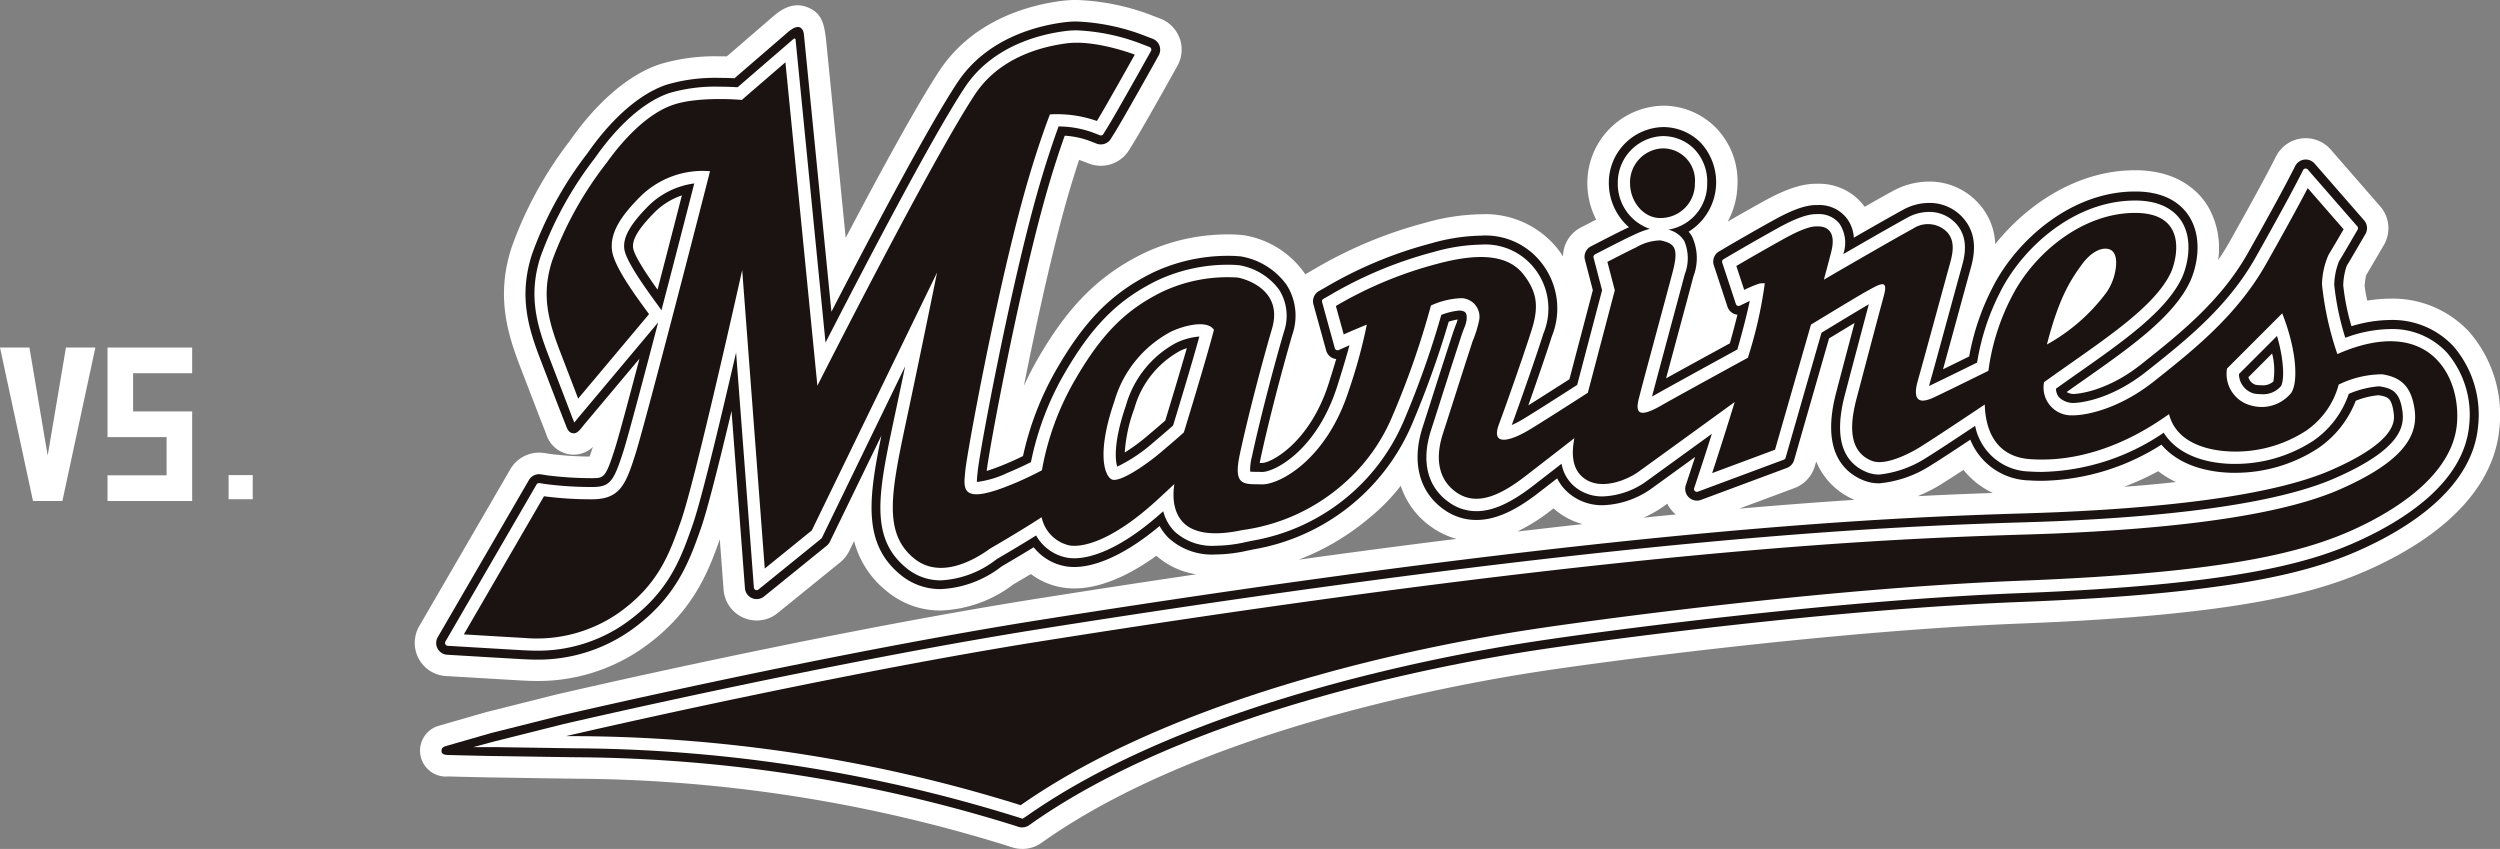
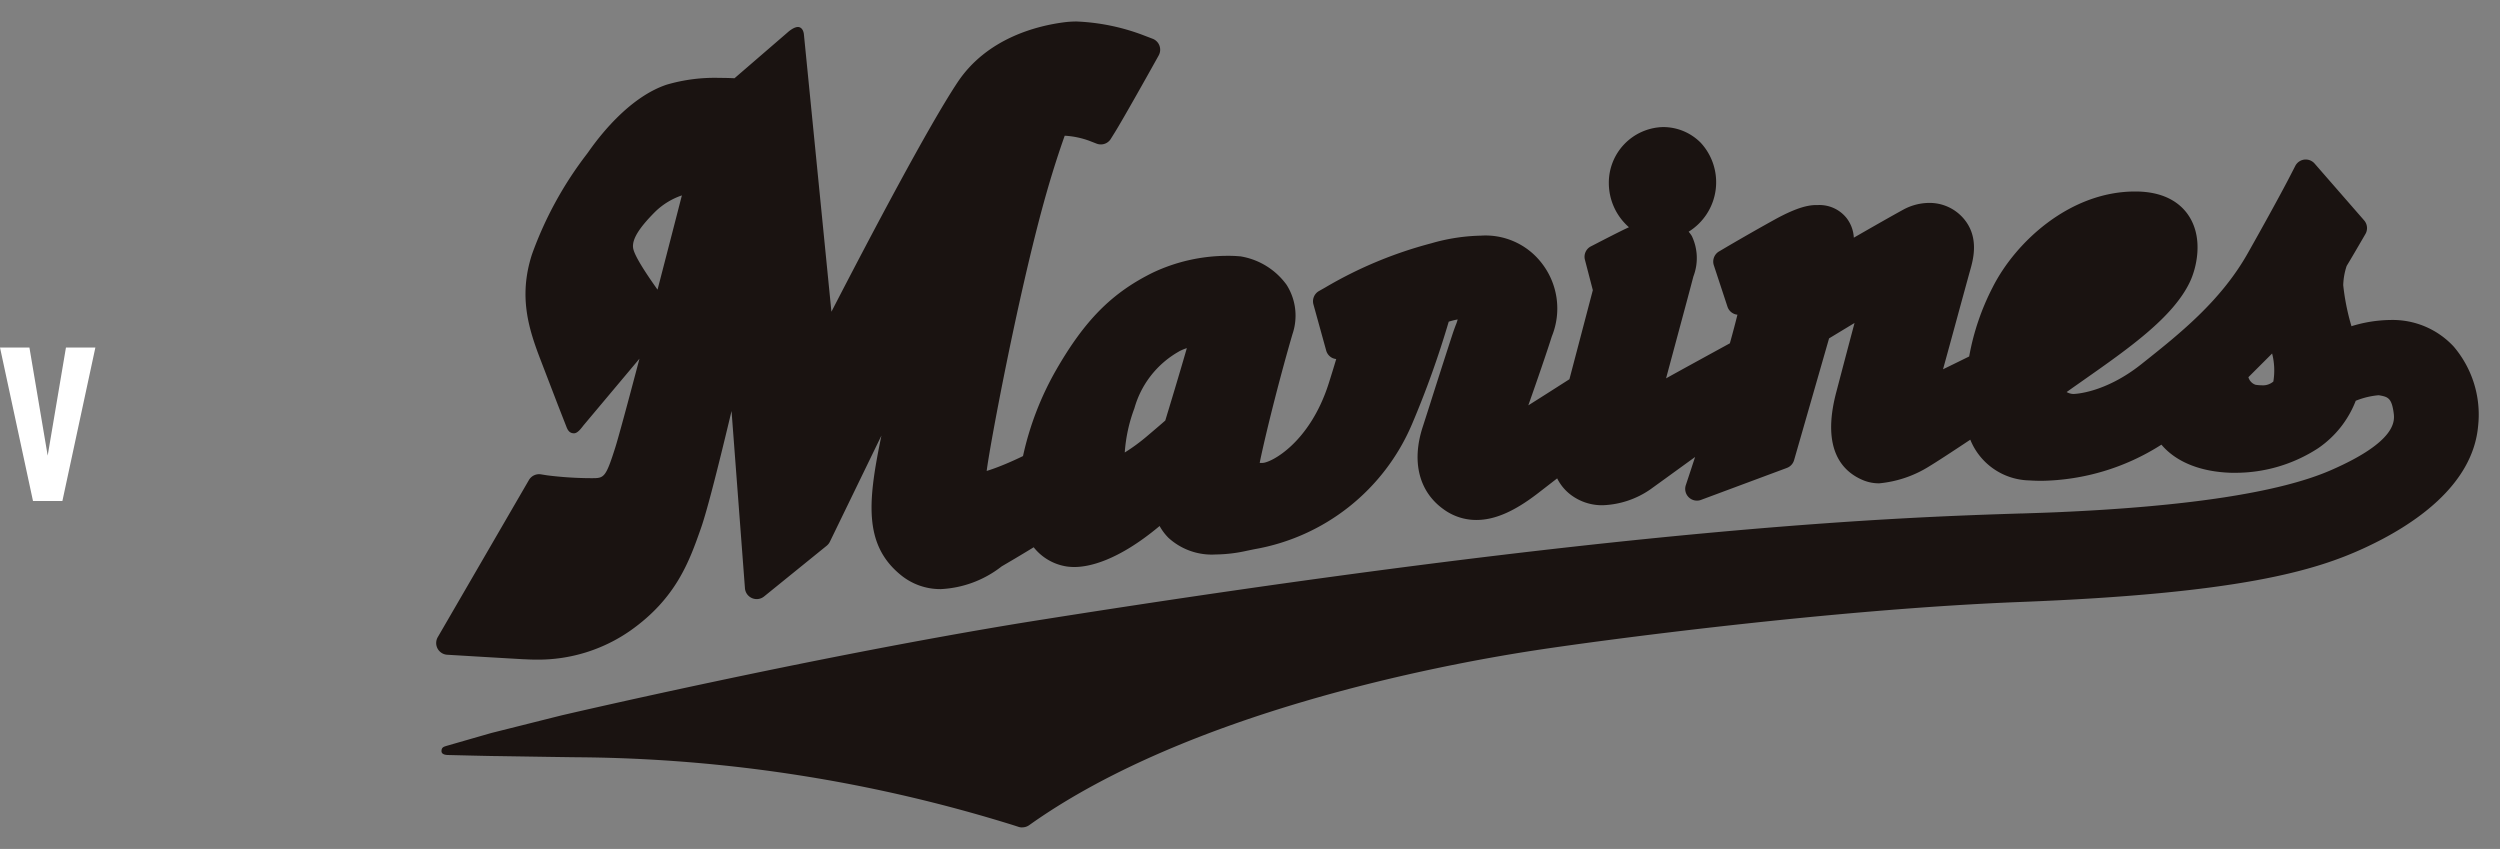
<svg xmlns="http://www.w3.org/2000/svg" width="246.407" height="83.67" viewBox="0 0 246.407 83.67">
  <rect x="0" y="0" width="246.407" height="83.67" fill="#808080" stroke="none" />
  <g id="グループ_29726" data-name="グループ 29726" transform="translate(6749.69)">
    <g id="グループ_29029" data-name="グループ 29029" transform="translate(11768.2)">
-       <path id="パス_115026" data-name="パス 115026" d="M78.232,282.827a3.289,3.289,0,0,1-1.006-.157l-.447-.146a145.508,145.508,0,0,0-42.151-6.613c-.461,0-3.3-.041-8.436-.124h-.07c-.32,0-2.924-.061-4.446-.1l-.024,0a2.553,2.553,0,0,1-.839-5.021c.026-.007,4.437-1.282,4.616-1.328l6.846-1.718c.241-.056,24.319-5.685,45.822-9.2q9.143-1.458,17.287-2.657a7.729,7.729,0,0,1-3.935-1.828c-3.63,2.622-6.352,3.219-8.076,3.219a7.206,7.206,0,0,1-1.067-.076,7.054,7.054,0,0,1-3.225-1.342c-.749.447-1.371.811-1.713,1.01a12.551,12.551,0,0,1-7.15,2.584,8.2,8.2,0,0,1-5.313-1.883,9.286,9.286,0,0,1-3.248-4.964l-.475.978a3.3,3.3,0,0,1-.889,1.116l-6.176,5.008a3.273,3.273,0,0,1-5.323-2.3l-.375-4.965c-1.159,3.276-2.7,7.263-7.581,10.707a18,18,0,0,1-10.453,3.249c-.588,0-1.067-.028-1.326-.041l-.055,0c-1.175-.065-5.945-.351-5.992-.353l-1.582-.094a3.254,3.254,0,0,1-2.69-1.719,3.293,3.293,0,0,1,.053-3.19L27.778,245.4a3.273,3.273,0,0,1,3.348-1.589l.607.094a33.506,33.506,0,0,0,3.853.253c.1-.279.224-.633.328-.949a2.779,2.779,0,0,1-1.867.762h-.041a2.852,2.852,0,0,1-2.7-2.044s-.779-1.989-.782-2c-.03-.079-.661-1.721-1.741-4.531-1.3-3.375-2.437-7.073-.882-11.857a38.274,38.274,0,0,1,5.72-10.476l.254-.355c1.51-2.121,4.648-5.883,8.63-7.22a18.862,18.862,0,0,1,5.894-.778c.236,0,.472,0,.71.008l4.391-3.79c.6-.513,1.908-1.724,3.584-1.046,1.436.581,1.625,1.686,1.811,3.2L60.829,222.6c3.436-6.529,7.094-13.234,9.246-16.484,3.367-5.081,9-6.487,12.055-6.873a11.625,11.625,0,0,1,1.474-.09,23.022,23.022,0,0,1,7.23,1.452l1.008.387a3.273,3.273,0,0,1,1.684,4.652l-.526.944c-.7,1.256-3.056,5.449-3.834,6.7l-.406.659a3.267,3.267,0,0,1-3.974,1.323L84.071,215c-.076-.028-.158-.056-.238-.084-.417,1.254-.909,2.838-1.418,4.68-1.454,5.273-2.944,12.162-4.023,17.6.408-.9.856-1.778,1.336-2.614,3.015-5.244,6.03-8.266,10.405-10.432a19.384,19.384,0,0,1,8.374-1.889,13.748,13.748,0,0,1,1.449.067l.09.011a9.083,9.083,0,0,1,5.993,3.721c.03.05.061.095.092.143a3.052,3.052,0,0,1,.294-.186l.631-.361a43.078,43.078,0,0,1,10.929-4.55,20.932,20.932,0,0,1,5.447-.83,9.115,9.115,0,0,1,7.566,3.4c.194.254.37.5.532.755a3.257,3.257,0,0,1,1.772-2.86l.662-.342.832-.428a7.947,7.947,0,0,1-.868-3.587,7.625,7.625,0,0,1,7.4-7.638,7.3,7.3,0,0,1,5.3,2.2,7.577,7.577,0,0,1,2.1,5.567,8.068,8.068,0,0,1-.961,3.656c.949-.55,2.27-1.305,3.56-2.017,2.719-1.5,4.141-1.712,5.168-1.714h.2a5.557,5.557,0,0,1,4.442,2.1c.043.055.086.113.127.17,1.206-.687,2.129-1.206,2.755-1.547a7.507,7.507,0,0,1,3.576-.936,6.5,6.5,0,0,1,4.961,2.223,6.259,6.259,0,0,1,1.574,3.941c3.125-3.911,8.089-7.281,13.768-7.281h.2c4.206.059,6.163,2.214,6.96,3.493a8.17,8.17,0,0,1,1.044,5.355q.566-.81,1.058-1.68c2.762-4.895,4.015-7.309,4.028-7.332l.628-1.222a3.27,3.27,0,0,1,2.515-1.749,3.676,3.676,0,0,1,.394-.023A3.268,3.268,0,0,1,207.2,213.9l4.878,5.6a3.275,3.275,0,0,1,.366,3.792l-.337.58c-.3.515-.993,1.7-1.419,2.411a6.76,6.76,0,0,0-.148,1.045,13.044,13.044,0,0,0,.256,1.46,14.077,14.077,0,0,1,2.275-.194,10.261,10.261,0,0,1,7.8,3.3,12.488,12.488,0,0,1,2.958,9.435c-.486,5.465-4.774,10.223-12.4,13.757-5.12,2.37-12.868,4.68-34.694,5.524-18.3.709-41.126,3.744-47.677,4.751-9.56,1.471-33.428,6.03-48.567,16.612l-.382.267a3.261,3.261,0,0,1-1.875.59m37.3-35.791a18.905,18.905,0,0,1-3.026,3.106,24.324,24.324,0,0,1-7.035,4.178q8.334-1.159,15.561-2.051a7.715,7.715,0,0,1-2.468-1.171,8.013,8.013,0,0,1-3.032-4.062m14.858,2.383a18.547,18.547,0,0,1-3.366,2.126q3.338-.391,6.434-.732a7.006,7.006,0,0,1-2.239-1.053,7.464,7.464,0,0,1-.626-.5s-.135.106-.2.157m10.958-.294a11.043,11.043,0,0,1-1.89,1.053q1.628-.166,3.184-.316c-.064-.051-.123-.1-.182-.162a3.292,3.292,0,0,1-.659-.9l-.453.327m15-4.031a3.3,3.3,0,0,1-2,2.163l-5.455,2.031c4.255-.369,8.025-.65,11.363-.869a6.984,6.984,0,0,1-3.777-3.782Zm12.431,1.8a16.169,16.169,0,0,1-2.29,1.163c2.879-.148,5.326-.244,7.4-.315A8.171,8.171,0,0,1,171,245.471c-1.057.692-1.792,1.163-2.224,1.424m21.424-1.3a27.8,27.8,0,0,1-3.373,1.543q2.711-.2,5.121-.469A9.3,9.3,0,0,1,190.2,245.6" transform="translate(-18495.365 -199.157)" fill="#fff" />
      <path id="パス_115027" data-name="パス 115027" d="M78.378,280.857a1.188,1.188,0,0,1-.355-.054l-.445-.145a147.795,147.795,0,0,0-42.8-6.716c-.573,0-4.893-.068-8.418-.123h-.084c-.37,0-4.437-.1-4.437-.1-.227,0-.7-.029-.7-.384s.2-.425.464-.507c.021-.007,4.372-1.261,4.494-1.292l6.816-1.711c.254-.06,24.4-5.7,45.677-9.173,59.642-9.513,86.694-10.374,98.246-10.742l.117,0c1.309-.043,2.439-.079,3.414-.122,12.9-.559,21.989-1.955,27-4.144,6.559-2.863,6.284-4.9,6.181-5.665-.2-1.454-.568-1.572-1.457-1.72h-.047a7.789,7.789,0,0,0-2.232.544,10.039,10.039,0,0,1-3.711,4.681,14.951,14.951,0,0,1-8.169,2.418c-.127,0-.246,0-.355,0-3.051-.084-5.47-1.061-6.917-2.774a22.559,22.559,0,0,1-11.795,3.565c-.416,0-.837-.014-1.252-.041a6.417,6.417,0,0,1-5.791-4.013c-2.045,1.358-3.39,2.232-4.005,2.6a11.243,11.243,0,0,1-4.957,1.7,4.089,4.089,0,0,1-1.512-.271c-2.081-.825-4.246-3-2.735-8.715l.5-1.906c.368-1.4.864-3.277,1.3-4.91-.7.419-1.537.929-2.512,1.519l-3.447,12a1.162,1.162,0,0,1-.707.765l-8.467,3.152a1.124,1.124,0,0,1-.4.073,1.159,1.159,0,0,1-1.1-1.52l.612-1.851c.036-.115.145-.441.306-.932-2.641,1.915-4.129,2.992-4.43,3.207a8.792,8.792,0,0,1-4.657,1.549,5.1,5.1,0,0,1-3.02-.922,4.583,4.583,0,0,1-1.488-1.726c-.63.489-1.268.981-1.856,1.437-2.351,1.819-4.288,2.664-6.1,2.664a5.456,5.456,0,0,1-3.216-1.036c-2.439-1.726-3.2-4.688-2.083-8.125.24-.743.495-1.538.789-2.46l.067-.215c.519-1.63,1.159-3.637,2.068-6.429.127-.388.242-.7.335-.942a3.908,3.908,0,0,0,.189-.556,7.222,7.222,0,0,0-.882.218,92.616,92.616,0,0,1-3.632,10.13,20.75,20.75,0,0,1-15.537,12.3l-.109.022-.64.133a14.654,14.654,0,0,1-3.061.361,6.334,6.334,0,0,1-4.633-1.631,5.207,5.207,0,0,1-.884-1.176c-4.173,3.493-7.024,4.042-8.4,4.042a5.4,5.4,0,0,1-.759-.053,5.144,5.144,0,0,1-3.252-1.893c-1.358.834-2.609,1.563-3.132,1.87l-.048.033a10.547,10.547,0,0,1-5.964,2.221,6.131,6.131,0,0,1-3.975-1.406c-3.7-3.028-3.2-7.374-1.888-13.726l-5.075,10.451a1.187,1.187,0,0,1-.312.4l-6.181,5.008a1.157,1.157,0,0,1-.728.257,1.132,1.132,0,0,1-.456-.094,1.154,1.154,0,0,1-.7-.975l-1.321-17.47c-1.18,4.957-2.382,9.76-3.022,11.572-1.135,3.223-2.421,6.878-6.945,10.072a15.882,15.882,0,0,1-9.23,2.862c-.528,0-.952-.024-1.2-.036l-.065,0c-1.047-.057-5.162-.3-5.976-.351l-1.584-.094a1.157,1.157,0,0,1-.932-1.737l8.982-15.482a1.161,1.161,0,0,1,1-.577,1.174,1.174,0,0,1,.181.014l.628.1a35.463,35.463,0,0,0,4.288.278h.086c1.219,0,1.377,0,2.347-3.077.3-.964,1.114-3.944,2.367-8.7l-5.461,6.507c-.22.261-.6.854-1,.848-.431-.007-.612-.3-.755-.685l-.777-1.986c-.029-.074-.663-1.725-1.747-4.548-1.214-3.147-2.188-6.315-.847-10.443a36.406,36.406,0,0,1,5.428-9.9l.254-.355c1.364-1.915,4.165-5.3,7.583-6.445a16.841,16.841,0,0,1,5.221-.669c.566,0,1.073.016,1.467.035l5.215-4.5s.724-.682,1.186-.529c.411.138.441.714.441.714l2.712,27.328c3.869-7.495,9.55-18.265,12.417-22.59,2.9-4.377,7.86-5.6,10.56-5.943a9.45,9.45,0,0,1,1.2-.073,20.947,20.947,0,0,1,6.47,1.314l1.008.385a1.157,1.157,0,0,1,.6,1.647l-.525.942c-.3.542-2.979,5.324-3.783,6.621l-.411.66a1.146,1.146,0,0,1-.982.547,1.131,1.131,0,0,1-.42-.079l-.722-.28a8.428,8.428,0,0,0-2.419-.5c-.482,1.352-1.241,3.621-2.037,6.5-2.6,9.41-5.345,24.024-5.654,26.541.409-.123.968-.318,1.718-.627.627-.258,1.251-.54,1.863-.839a29.859,29.859,0,0,1,3.259-8.475c2.824-4.913,5.491-7.6,9.507-9.591a17.233,17.233,0,0,1,7.437-1.67,11.737,11.737,0,0,1,1.205.053l.028,0a7,7,0,0,1,4.535,2.794,5.655,5.655,0,0,1,.583,4.887c-1.135,3.884-2.456,9.044-3.145,12.272-.033.153-.058.289-.079.407.084,0,.171,0,.257,0,.841,0,4.665-1.958,6.54-7.825q.415-1.309.744-2.416a1.194,1.194,0,0,1-.373-.1,1.159,1.159,0,0,1-.617-.74l-1.257-4.547a1.161,1.161,0,0,1,.544-1.313l.634-.359a41.063,41.063,0,0,1,10.434-4.346,18.838,18.838,0,0,1,4.893-.756,6.98,6.98,0,0,1,5.886,2.572,7.273,7.273,0,0,1,1.109,7.35c-.517,1.639-1.517,4.534-2.32,6.805,1.185-.743,2.859-1.812,4.052-2.575l2.307-8.779-.779-2.994a1.151,1.151,0,0,1,.587-1.321l.663-.342c.241-.124,2.337-1.208,2.962-1.486.039-.018.08-.038.127-.059a5.784,5.784,0,0,1-1.983-4.349,5.481,5.481,0,0,1,5.287-5.523,5.2,5.2,0,0,1,3.779,1.554,5.74,5.74,0,0,1-1.2,8.759,3.214,3.214,0,0,1,.314.425,5.056,5.056,0,0,1,.152,3.993c-.281,1.085-.884,3.325-1.469,5.492l-.027.1c-.385,1.435-.831,3.088-1.194,4.442,1.393-.773,3.5-1.929,6.288-3.454.294-1.057.544-2,.745-2.819a1.083,1.083,0,0,1-.336-.085,1.16,1.16,0,0,1-.646-.705l-1.346-4.085a1.161,1.161,0,0,1,.512-1.357l.65-.383c.256-.152,2.575-1.512,4.805-2.742,2.324-1.286,3.447-1.451,4.162-1.451l.186,0a3.411,3.411,0,0,1,2.772,1.286,3.478,3.478,0,0,1,.714,1.931c2.279-1.312,3.906-2.233,4.85-2.749a5.386,5.386,0,0,1,2.564-.677,4.409,4.409,0,0,1,3.371,1.5c1.617,1.843.979,4.082.674,5.159-.127.45-.585,2.127-.989,3.6l-.062.227c-.5,1.849-1.143,4.191-1.617,5.911.636-.31,1.473-.719,2.578-1.264a24.117,24.117,0,0,1,2.321-6.83c2.3-4.54,7.672-9.428,14.026-9.428h.17c3.037.043,4.5,1.381,5.193,2.5,1.385,2.235.678,5.09.038,6.425-1.657,3.475-5.961,6.5-10.518,9.694l-.092.066c-.505.355-1.02.715-1.533,1.081a1.448,1.448,0,0,0,.645.19h.027c.022,0,3.044-.038,6.684-2.93l.16-.127c3.6-2.858,7.675-6.1,10.329-10.8,2.8-4.96,4.052-7.376,4.062-7.4l.631-1.225a1.164,1.164,0,0,1,.89-.619,1.022,1.022,0,0,1,.139-.008,1.159,1.159,0,0,1,.875.4l4.881,5.6a1.159,1.159,0,0,1,.129,1.34l-.337.578c-.326.562-1.126,1.937-1.516,2.575a6.574,6.574,0,0,0-.337,1.89,22.471,22.471,0,0,0,.812,4.047,13.417,13.417,0,0,1,3.835-.613,8.2,8.2,0,0,1,6.238,2.616,10.343,10.343,0,0,1,2.411,7.819c-.523,5.9-6.372,9.8-11.185,12.025-4.917,2.278-12.43,4.5-33.888,5.332-18.4.711-41.331,3.762-47.914,4.773-9.706,1.491-33.956,6.132-49.458,16.967l-.379.268a1.166,1.166,0,0,1-.665.208M94.6,233.616a4.7,4.7,0,0,0-.716.294l-.127.075a9.316,9.316,0,0,0-4.323,5.557,15.359,15.359,0,0,0-.951,4.36,18.577,18.577,0,0,0,2.185-1.6c.882-.746,1.457-1.239,1.809-1.551.406-1.333,1.389-4.568,2.124-7.134m104.632,2.861a1.09,1.09,0,0,0,.7.747,3.612,3.612,0,0,0,.582.051,1.582,1.582,0,0,0,1.176-.368,6.715,6.715,0,0,0-.121-2.764ZM44.835,218.56a6.974,6.974,0,0,0-2.667,1.644c-1.588,1.6-2.251,2.689-2.144,3.526.075.6.885,1.981,2.409,4.122.9-3.473,1.787-6.9,2.4-9.292" transform="translate(-18495.514 -199.302)" fill="#1a1311" />
-       <path id="パス_115028" data-name="パス 115028" d="M78.471,280.056l-.119-.03-.441-.144a148.786,148.786,0,0,0-43.078-6.76c-.442,0-3.346-.042-8.4-.122-.142,0-2.113.007-2.113.007s1.914-.52,2.05-.556l6.814-1.709c.246-.058,24.391-5.688,45.606-9.158,59.582-9.5,86.593-10.364,98.128-10.732l.074,0c1.331-.042,2.476-.08,3.469-.122,13.011-.564,22.2-1.983,27.314-4.217,6.356-2.774,6.918-4.979,6.7-6.587-.248-1.836-.9-2.259-2.183-2.47a1.168,1.168,0,0,0-.191-.013,9.532,9.532,0,0,0-2.919.741,9.18,9.18,0,0,1-3.52,4.638,14.077,14.077,0,0,1-7.674,2.265c-.119,0-.228,0-.33,0-3.149-.086-5.533-1.179-6.717-3.074a22.054,22.054,0,0,1-12.018,3.864c-.4,0-.8-.012-1.192-.039a5.578,5.578,0,0,1-5.375-4.5c-2.579,1.717-4.241,2.8-4.936,3.221a10.6,10.6,0,0,1-4.5,1.576,3.256,3.256,0,0,1-1.189-.211c-2.545-1.008-3.285-3.59-2.208-7.674l.5-1.906c.581-2.193,1.372-5.194,1.855-6.991-.76.441-2.374,1.411-4.666,2.806l-3.541,12.328a.287.287,0,0,1-.17.183l-8.469,3.153a.27.27,0,0,1-.1.018.279.279,0,0,1-.2-.077.286.286,0,0,1-.069-.289l.611-1.851c.007-.013.478-1.441,1.131-3.5-4,2.9-6.222,4.512-6.6,4.782a7.847,7.847,0,0,1-4.146,1.386,4.247,4.247,0,0,1-2.511-.76,3.793,3.793,0,0,1-1.557-2.461l-2.832,2.194c-2.193,1.691-3.957,2.481-5.559,2.481a4.6,4.6,0,0,1-2.707-.878c-2.136-1.51-2.761-4.044-1.756-7.135.248-.763.511-1.586.817-2.546l.041-.135c.515-1.614,1.153-3.622,2.068-6.423.117-.37.23-.666.32-.9a3.443,3.443,0,0,0,.244-.794c.086-.788-.141-.9-.652-.965l-.045,0a6.6,6.6,0,0,0-1.792.433,88.8,88.8,0,0,1-3.7,10.451,19.861,19.861,0,0,1-14.913,11.8l-.109.023q-.323.066-.646.137a13.927,13.927,0,0,1-2.877.341,5.481,5.481,0,0,1-4.013-1.379,4.375,4.375,0,0,1-1.149-2.023c-4.473,4.033-7.407,4.635-8.757,4.635a4.386,4.386,0,0,1-.63-.043,4.438,4.438,0,0,1-3.141-2.205c-1.606,1-3.2,1.937-3.816,2.293l-.041.023-.071.051a9.694,9.694,0,0,1-5.455,2.059A5.277,5.277,0,0,1,67,255.338c-3.682-3.013-2.726-7.512-1.14-14.966.356-1.666.705-3.328,1.034-4.9l-8.2,16.891a.306.306,0,0,1-.074.094l-6.184,5.01a.259.259,0,0,1-.174.064.283.283,0,0,1-.111-.023.27.27,0,0,1-.166-.235l-1.754-23.164c-1.481,6.415-3.428,14.579-4.3,17.042-1.143,3.252-2.327,6.613-6.621,9.646a15.009,15.009,0,0,1-8.723,2.7c-.5,0-.893-.022-1.157-.035l-.067,0c-1-.055-4.824-.282-5.97-.351l-1.584-.094a.282.282,0,0,1-.228-.148.277.277,0,0,1,0-.271l8.983-15.48a.281.281,0,0,1,.242-.14.326.326,0,0,1,.041,0l.632.1a35.59,35.59,0,0,0,4.413.287l.091,0c1.8,0,2.16-.415,3.192-3.693.48-1.532,2.1-7.659,3.375-12.529L34.617,240.6l-.33.408s-.192-.461-.2-.484c-.091-.239-.552-1.446-.552-1.449l-1.748-4.55c-1.154-2.994-2.083-6-.832-9.856a35.813,35.813,0,0,1,5.31-9.661l.254-.355c1.3-1.827,3.964-5.053,7.146-6.122a16.093,16.093,0,0,1,4.943-.623c.741,0,1.372.031,1.773.054l5.371-4.638s.184-.171.242-.166c.088,0,.1.1.11.21l2.942,29.764c3.754-7.321,10.532-20.325,13.731-25.156,2.706-4.085,7.385-5.233,9.936-5.555a8.664,8.664,0,0,1,1.1-.066,20.057,20.057,0,0,1,6.159,1.255l1.006.386a.279.279,0,0,1,.143.4l-.527.942c-.12.214-2.951,5.276-3.761,6.586l-.411.66a.271.271,0,0,1-.236.129.287.287,0,0,1-.1-.016l-.722-.282a10.069,10.069,0,0,0-3.348-.587c-.445,1.221-1.338,3.777-2.277,7.178-2.673,9.691-5.509,24.907-5.7,26.858l-.017.18a8.108,8.108,0,0,0-.057.824,9.789,9.789,0,0,0,3.022-.9c.777-.322,1.555-.676,2.306-1.057a28.871,28.871,0,0,1,3.244-8.634c2.731-4.745,5.289-7.337,9.136-9.24a16.337,16.337,0,0,1,7.047-1.579,10.585,10.585,0,0,1,1.1.049,6.186,6.186,0,0,1,3.933,2.409,4.814,4.814,0,0,1,.473,4.158c-1.14,3.9-2.47,9.087-3.161,12.333a5.084,5.084,0,0,0-.167,1.438c.2.024.533.028.78.03.131,0,.267,0,.406.007,1.2,0,5.364-2.079,7.394-8.439.5-1.567.907-2.929,1.209-4.049-.029.014-.671.3-1.061.471a.307.307,0,0,1-.115.022.294.294,0,0,1-.117-.024.287.287,0,0,1-.15-.179l-1.256-4.548a.276.276,0,0,1,.131-.316l.632-.359a40.257,40.257,0,0,1,10.231-4.261,17.959,17.959,0,0,1,4.661-.726,6.148,6.148,0,0,1,5.187,2.23,6.4,6.4,0,0,1,.968,6.548c-.71,2.257-2.343,6.91-3.113,9a7.871,7.871,0,0,0,.936-.473c.956-.559,3.861-2.417,5.51-3.476l2.454-9.331-.839-3.216a.283.283,0,0,1,.141-.318l.665-.344c.021-.01,2.287-1.183,2.913-1.462.069-.031.146-.068.232-.106a8.455,8.455,0,0,1,1.59-.606,4.685,4.685,0,0,1-3.153-4.5,4.588,4.588,0,0,1,4.4-4.642,4.34,4.34,0,0,1,3.149,1.286,4.626,4.626,0,0,1,1.262,3.392A4.557,4.557,0,0,1,142.109,222a2.565,2.565,0,0,1,1.567,1.095,4.336,4.336,0,0,1,.053,3.315c-.285,1.087-.89,3.344-1.481,5.526l-.014.061c-.653,2.424-1.393,5.17-1.725,6.452.083-.046.176-.1.274-.154,1.061-.6,3.8-2.114,8.141-4.489.562-1.989.97-3.6,1.218-4.786l-.982.476a.325.325,0,0,1-.123.026.26.26,0,0,1-.107-.022.264.264,0,0,1-.155-.168l-1.348-4.087a.281.281,0,0,1,.125-.327l.648-.384c.256-.15,2.562-1.5,4.783-2.728,2.175-1.2,3.176-1.34,3.738-1.34l.187,0a2.56,2.56,0,0,1,2.078.946,3.414,3.414,0,0,1,.373,3c3.059-1.767,5.18-2.977,6.3-3.589a4.5,4.5,0,0,1,2.144-.572,3.547,3.547,0,0,1,2.709,1.2c1.3,1.483.772,3.341.488,4.339-.124.443-.545,1.982-.991,3.615l-.062.225c-.743,2.723-1.663,6.108-2.08,7.567-.021.078-.039.146-.055.21.412-.192,1.569-.746,4.737-2.307a23.234,23.234,0,0,1,2.312-7.022c2.186-4.31,7.263-8.948,13.243-8.948.053,0,.1,0,.158,0,2.638.036,3.88,1.151,4.459,2.078,1.187,1.918.515,4.489-.008,5.582-1.56,3.267-5.771,6.225-10.229,9.354l-.043.029c-.693.49-1.408.991-2.117,1.5a1.372,1.372,0,0,0,.3.85,2.044,2.044,0,0,0,1.364.559h.041c.134,0,3.354-.037,7.237-3.121l.163-.128c3.66-2.906,7.808-6.2,10.547-11.055,2.832-5.018,4.067-7.407,4.079-7.431l.631-1.224a.274.274,0,0,1,.213-.149l.033,0a.277.277,0,0,1,.211.1l4.879,5.6a.277.277,0,0,1,.031.324l-.335.579c-.178.3-1.085,1.866-1.505,2.555a6.718,6.718,0,0,0-.464,2.312,26.535,26.535,0,0,0,1.09,5.212,13.236,13.236,0,0,1,4.436-.86,7.343,7.343,0,0,1,5.588,2.33,9.445,9.445,0,0,1,2.185,7.148c-.488,5.48-6.075,9.171-10.678,11.3-4.836,2.241-12.25,4.425-33.552,5.25-18.44.714-41.42,3.768-48.015,4.784-9.765,1.5-34.171,6.174-49.827,17.116Zm17.42-47.521a6.351,6.351,0,0,0-2.394.679l-.127.072a10.153,10.153,0,0,0-4.712,6.031c-1.343,3.915-1,5.611-.86,6.038a15.641,15.641,0,0,0,3.494-2.32c1.058-.9,1.676-1.435,2.011-1.729.412-1.35,1.82-5.971,2.589-8.771m102.465,3.693a2.016,2.016,0,0,0,1.481,1.924,4.467,4.467,0,0,0,.731.064,2.3,2.3,0,0,0,1.932-.8c.3-.476.368-2.327-.392-4.94ZM46.107,217.444a7.907,7.907,0,0,0-4.5,2.2c-1.822,1.838-2.537,3.11-2.394,4.257.138,1.08,1.716,3.361,3.078,5.228l.026.035c.12.167.232.32.328.456l.23.32c1.252-4.788,2.554-9.834,3.235-12.5" transform="translate(-18495.57 -199.364)" fill="#fff" />
-       <path id="パス_115029" data-name="パス 115029" d="M141.661,220.929a3.371,3.371,0,0,0,3.2-3.428,3.161,3.161,0,0,0-3.2-3.429,3.35,3.35,0,0,0-3.192,3.429c0,1.894,1.434,3.574,3.192,3.428m66.525,13.423a30.922,30.922,0,0,1-1.517-6.883,7.687,7.687,0,0,1,.638-2.891c.447-.733,1.494-2.532,1.494-2.532l-3.539-4.059s-1.2,2.337-4.1,7.471S193.924,234,190.153,237s-7.146,3.405-8.059,3.383a2.741,2.741,0,0,1-2.819-3.266c5.3-3.818,10.771-7.185,12.478-10.759.537-1.126,1.85-5.851-3.374-5.925s-10.094,3.925-12.3,8.281a22.032,22.032,0,0,0-2.29,7.282c-1.9.936-4.934,2.43-5.507,2.68-.849.37-2.129.693-1.445-1.722s2.806-10.258,3.132-11.408.559-2.306-.234-3.206a2.649,2.649,0,0,0-3.359-.366c-1.766.962-5.756,3.266-8.805,5.039.2-.738.454-1.678.729-2.751.662-2.6-1.143-2.5-1.357-2.5s-.913-.1-3.244,1.188-4.754,2.712-4.754,2.712l.776,2.358a11.822,11.822,0,0,1,1.481-.62,2.03,2.03,0,0,1,.548-.028,42.527,42.527,0,0,1-1.668,7.336c-3.206,1.752-7.2,3.941-8.567,4.723-2.058,1.174-2.548.811-2.2-.617s2.724-10.149,3.371-12.627c.615-2.366.126-2.748-1.209-3.046a4.8,4.8,0,0,0-2.392.683c-.576.258-2.85,1.434-2.85,1.434l.731,2.8-2.659,10.1c-1.565,1.009-4.887,3.137-5.948,3.757-1.405.822-3.7,1.721-2.81-.661.776-2.08,2.513-7.036,3.217-9.275s.588-3.669-.772-5.445-3.918-2.332-8.572-1.071a39.377,39.377,0,0,0-9.948,4.143l.773,2.8s1.03-.458,2.278-.964a51.77,51.77,0,0,1-1.766,6.463c-2.182,6.83-6.817,9.32-8.58,9.282s-2.848.211-2.177-2.94,1.99-8.342,3.182-12.421-3.157-4.995-3.383-5.022a15.085,15.085,0,0,0-7.466,1.414c-3.551,1.759-5.942,4.1-8.623,8.759A27.24,27.24,0,0,0,80.5,245.8c-.864.458-1.836.927-2.932,1.379-5.125,2.1-4.793.468-4.616-1.346.187-1.9,3-17.135,5.739-27.061,1.356-4.909,2.6-8.05,2.6-8.05a11.892,11.892,0,0,1,4.631.65c.8-1.3,3.734-6.54,3.734-6.54s-3.84-1.475-6.666-1.118-6.772,1.546-9.074,5.022c-4.3,6.486-15.545,28.726-15.545,28.726L55.22,205.585l-4.3,3.711s-4.185-.385-6.742.474-4.936,3.421-6.544,5.677a35.6,35.6,0,0,0-5.4,9.685c-1.088,3.345-.409,5.888.808,9.046s1.749,4.557,1.749,4.557l6.986-8.324c-1-1.386-3.434-4.569-3.648-6.274s.822-3.336,2.735-5.262a8.75,8.75,0,0,1,6.924-2.555c-.59,2.366-6.329,24.63-7.326,27.8s-1.577,4.577-4.453,4.54a35.848,35.848,0,0,1-4.586-.3l-7.9,13.614s4.875.294,6.034.356a14.122,14.122,0,0,0,9.182-2.44c3.943-2.786,5.037-5.817,6.177-9.059,1.44-4.081,6.044-24.766,6.044-24.766l2.224,29.42,4.635-3.756,12.347-25.419s-1.442,7.139-2.987,14.4-2.361,11.255.72,13.774,7.261-.835,7.552-1c.172-.1,2.781-1.606,5.024-3.059a3.594,3.594,0,0,0,2.776,2.788c1.517.222,4.461-.693,8.572-4.451.667-.61,1.24-1.143,1.732-1.611-.057.425-.408,2.526.911,3.832,1.023,1.017,2.934,1.325,5.777.712a18.888,18.888,0,0,0,9.952-4.532,18.06,18.06,0,0,0,4.866-6.739,82.6,82.6,0,0,0,3.785-10.864,7.848,7.848,0,0,1,2.973-.724,1.831,1.831,0,0,1,1.748,2.308,11.324,11.324,0,0,1-.617,1.941c-1.481,4.553-2.25,7.033-2.924,9.1s-.664,4.378,1.3,5.771,4.259.4,6.823-1.575c1.621-1.252,3.6-2.788,4.834-3.752-.253,1.3-.347,3.036,1,3.991,1.764,1.25,4.374,0,5.251-.628.62-.441,6.3-4.56,9.55-6.921-1.161,3.8-2.224,7.008-2.224,7.008l6.2-2.308,3.543-12.33c2.224-1.353,4.674-2.836,5.419-3.25,1.452-.808,2.228-1.281,1.756.433s-2.086,7.848-2.659,10.01-1.059,5.229,1.483,6.234c1.572.623,4.612-1.272,4.612-1.272,1.063-.643,4.257-2.767,6.518-4.279.053,2.156.837,5.143,4.5,5.388,6.693.452,12.054-3.314,13.66-4.438.847,3.3,4.819,3.648,6.221,3.684A12.753,12.753,0,0,0,205.1,241.9a7.994,7.994,0,0,0,3.213-4.545,9.863,9.863,0,0,1,4.3-1.017c1.74.288,2.858,1.08,3.188,3.5s-.9,5.016-7.417,7.864-17.984,3.894-27.748,4.317-35.17.256-101.528,10.842c-21.367,3.493-45.525,9.142-45.525,9.142a148.693,148.693,0,0,1,44.825,6.805c17.525-12.25,45.213-16.534,50.339-17.321s28.678-4.043,48.155-4.8,27.623-2.607,33.086-5.139c5.137-2.379,9.588-5.883,9.981-10.31.418-4.715-2.768-10.839-11.784-6.893m-25.237-8.758c1.118-1.561,2.258-1.812,2.857-1.531.341.158.624.6.571,1.5a5.474,5.474,0,0,1-.929,2.685,18.364,18.364,0,0,1-5.892,5.162c1.153-4.446,2.193-6.147,3.393-7.82M94.49,242.067s-.548.508-2.289,1.978-4.036,2.915-4.76,2.677c-.685-.224-1.641-2.357.2-7.715a11.315,11.315,0,0,1,5.371-6.755c.824-.486,3.68-1.464,4.444-.295-.776,2.986-2.965,10.111-2.965,10.111m109.169-3.929a3.746,3.746,0,0,1-3.9,1.295,3.209,3.209,0,0,1-2.451-3.663l5.438-5.44c1.4,3.529,1.6,6.689.911,7.808" transform="translate(-18495.697 -199.447)" fill="#1a1311" />
    </g>
    <g id="グループ_29702" data-name="グループ 29702" transform="translate(12325.519 34.255)">
-       <rect id="長方形_29447" data-name="長方形 29447" width="2.379" height="2.379" transform="translate(-19052.678 12.572)" fill="#fff" />
-       <path id="パス_116103" data-name="パス 116103" d="M358.609,354.413v8.828h5.823v3.766h-5.823v2.532h8.344V360.71h-5.821v-3.766h5.821v-2.531Z" transform="translate(-19423.221 -354.413)" fill="#fff" />
      <path id="パス_116102" data-name="パス 116102" d="M414.167,369.539l3.251-15.126h-2.9l-1.8,10.652-1.8-10.652h-2.9l3.252,15.126Z" transform="translate(-19483.227 -354.413)" fill="#fff" />
    </g>
  </g>
</svg>